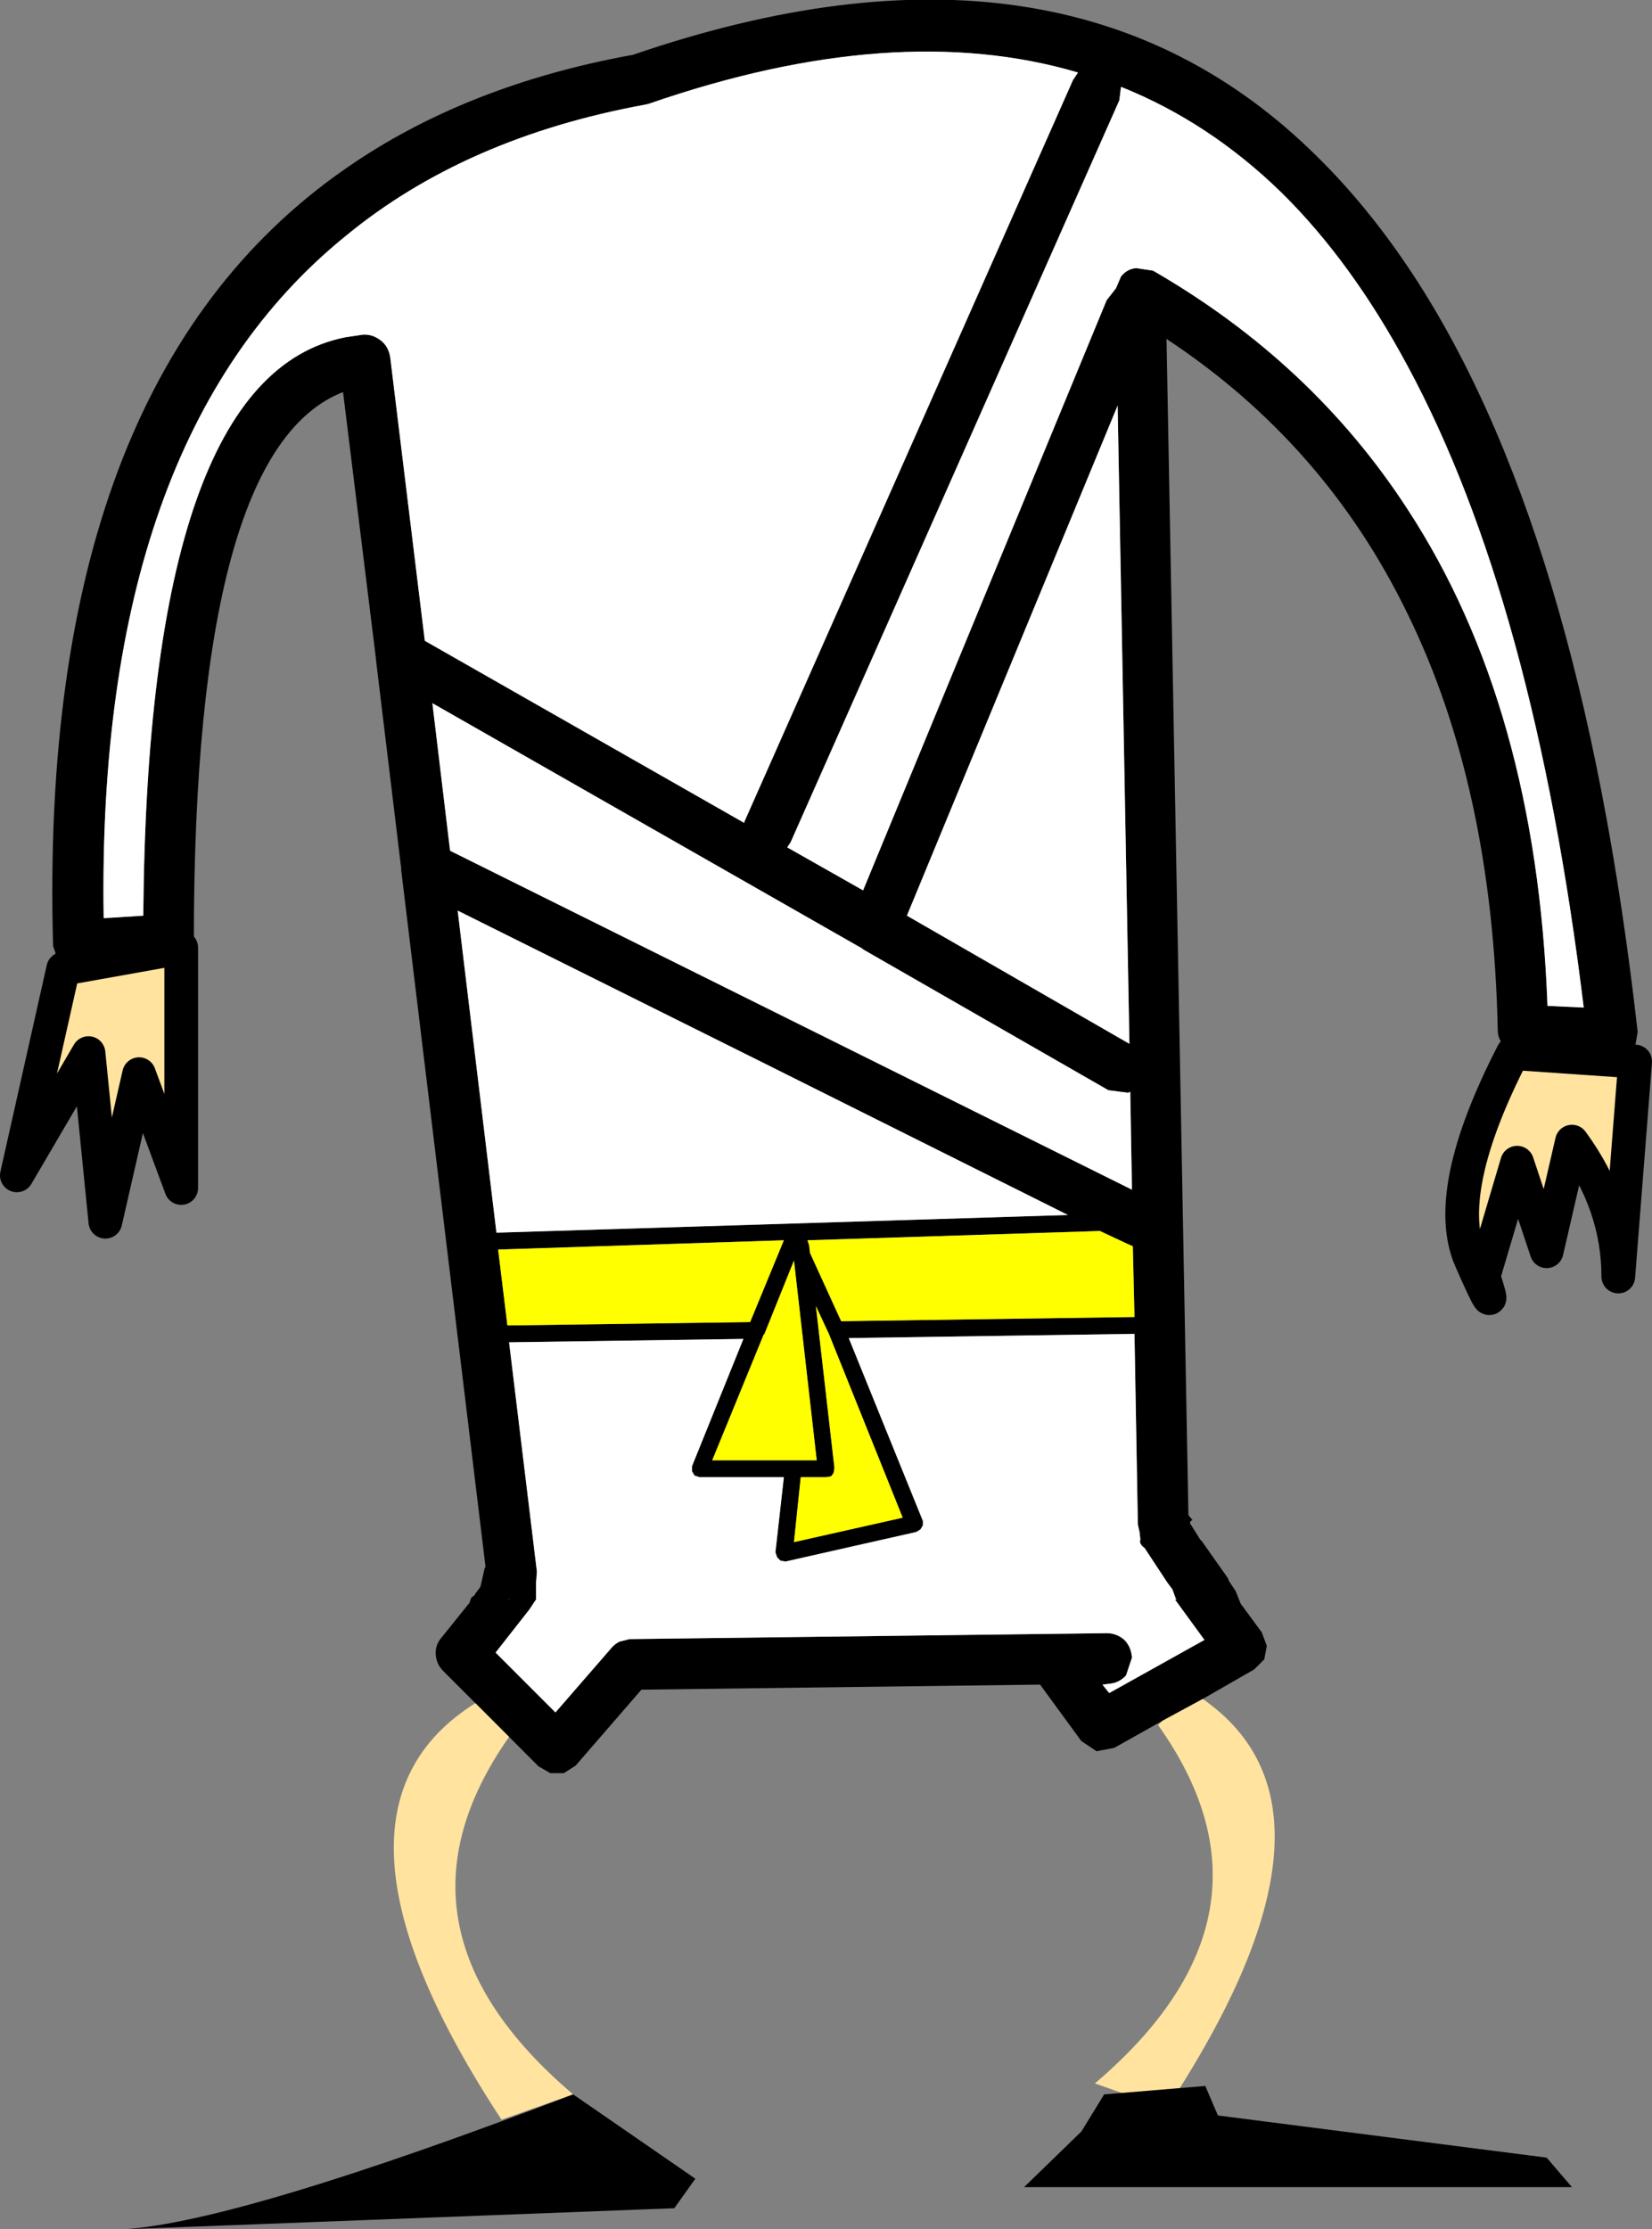
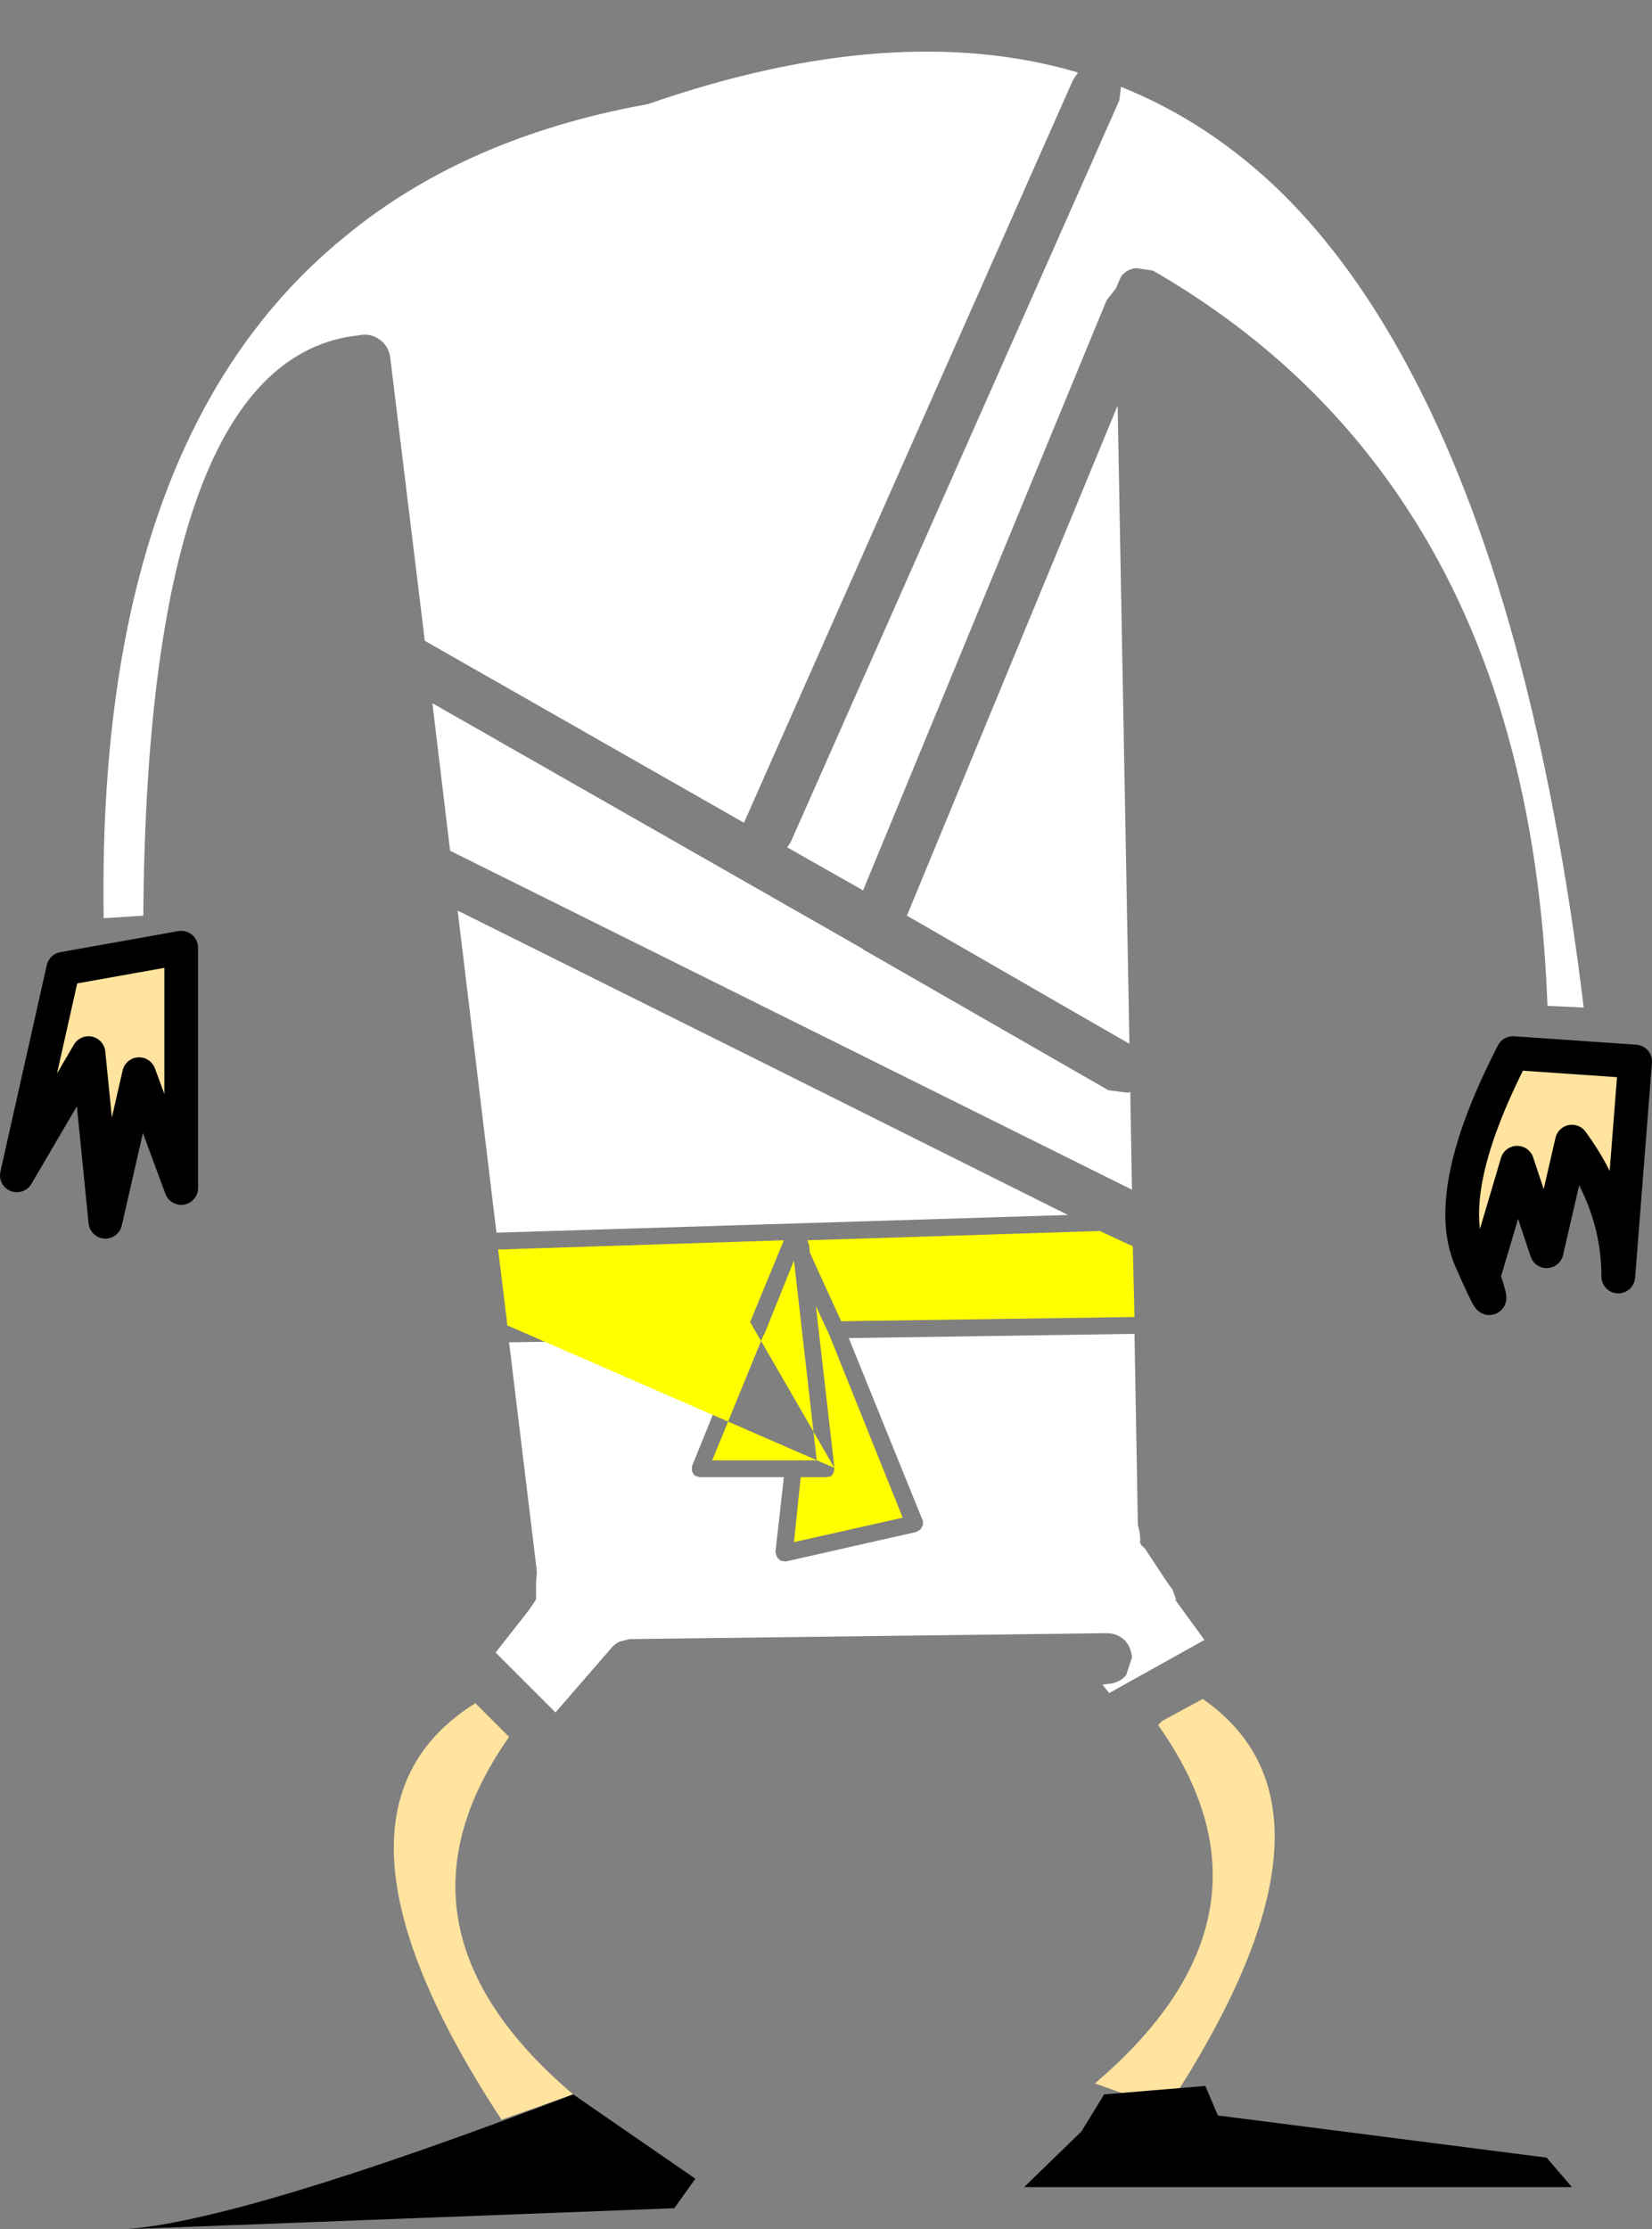
<svg xmlns="http://www.w3.org/2000/svg" height="132.2px" width="98.0px">
  <rect width="100%" height="100%" fill="#808080" stroke="none" />
  <g transform="matrix(1.0, 0.0, 0.0, 1.0, -49.0, 15.85)">
-     <path d="M115.5 -10.7 L115.4 -9.9 95.9 34.1 95.7 34.4 100.2 36.95 114.65 1.95 115.2 1.25 115.5 0.55 Q115.85 0.1 116.4 0.05 L117.4 0.2 Q126.85 5.65 132.5 14.35 140.15 26.05 140.8 43.8 L142.95 43.9 Q140.0 19.75 132.5 5.85 129.2 -0.3 125.05 -4.4 120.75 -8.6 115.5 -10.7 M112.65 -11.1 L112.95 -11.55 Q102.1 -14.75 87.5 -9.7 L87.3 -9.65 Q76.6 -7.7 69.5 -1.85 54.7 10.15 55.15 38.6 L57.5 38.45 Q57.75 6.45 69.5 4.15 L70.5 4.0 Q71.1 3.95 71.6 4.35 72.05 4.7 72.15 5.35 L74.2 22.15 93.15 32.95 93.15 32.9 112.65 -11.1 M77.2 85.15 L75.3 83.25 Q74.9 82.85 74.85 82.3 74.8 81.7 75.2 81.25 L76.85 79.2 76.95 78.9 77.15 78.75 77.2 78.65 77.5 78.25 77.75 77.15 77.8 77.05 72.8 35.75 72.8 35.65 71.3 23.25 71.3 23.2 69.35 7.4 Q60.5 10.85 60.5 39.85 60.5 40.45 60.1 40.9 59.7 41.3 59.15 41.35 L53.8 41.7 53.0 41.55 52.4 41.0 52.15 40.25 Q51.2 6.85 69.5 -5.85 76.6 -10.8 86.55 -12.6 112.2 -21.4 127.15 -6.55 130.0 -3.75 132.5 -0.05 142.75 15.15 146.15 45.35 L146.0 46.2 145.4 46.8 144.6 47.0 139.3 46.7 Q138.7 46.65 138.3 46.25 137.85 45.8 137.85 45.25 137.55 30.85 132.5 20.55 127.6 10.45 118.2 4.25 L119.5 74.0 119.75 74.3 119.7 74.3 119.6 74.4 119.6 74.5 119.7 74.65 120.2 75.45 120.3 75.55 121.85 77.75 121.9 77.9 122.3 78.5 122.6 79.25 123.85 80.95 124.15 81.75 124.0 82.55 123.4 83.15 120.35 84.9 117.95 86.2 115.1 87.8 114.05 88.0 113.15 87.4 110.7 84.05 87.05 84.35 83.15 88.85 82.45 89.3 81.65 89.3 80.95 88.9 79.2 87.15 77.2 85.15 M102.8 38.45 L116.0 46.05 115.3 8.2 102.8 38.45 M100.2 40.45 L100.15 40.4 74.65 25.85 75.7 34.6 116.15 54.7 116.05 48.9 115.9 48.95 114.75 48.8 100.2 40.45 M116.2 58.05 L115.85 57.9 114.25 57.15 96.9 57.7 97.0 58.0 97.05 58.45 98.9 62.5 116.3 62.25 116.2 58.05 M118.8 79.0 L118.75 78.95 118.55 78.4 118.25 78.0 116.9 75.95 Q116.55 75.7 116.65 75.45 L116.6 75.0 116.5 74.55 116.3 63.25 99.35 63.5 103.75 74.35 103.75 74.6 103.6 74.85 103.35 75.0 95.6 76.75 95.3 76.7 95.1 76.5 95.0 76.2 95.5 71.75 90.5 71.75 90.2 71.65 90.05 71.4 90.05 71.1 93.1 63.55 79.2 63.75 80.85 77.35 80.8 78.0 80.8 78.95 80.8 79.0 80.4 79.6 78.4 82.15 81.95 85.7 85.25 81.9 Q85.45 81.65 85.75 81.5 L86.35 81.35 114.65 81.0 Q115.25 81.0 115.7 81.4 116.1 81.8 116.15 82.45 L115.8 83.5 Q115.4 83.95 114.8 84.0 L114.4 84.05 114.8 84.55 120.45 81.4 118.7 79.0 118.8 79.0 M93.5 62.55 L95.5 57.7 78.55 58.25 79.1 62.75 93.5 62.55 M98.5 71.2 L98.45 71.5 98.3 71.7 98.0 71.75 96.5 71.75 96.1 75.6 102.55 74.15 98.15 63.2 98.1 63.1 97.4 61.6 98.5 71.2 M94.3 63.3 L91.25 70.75 97.45 70.75 96.1 58.9 94.35 63.25 94.3 63.3 M79.15 79.0 L79.2 79.0 79.2 78.95 79.15 79.0 M76.15 38.15 L78.45 57.25 112.35 56.2 Q94.25 47.15 76.15 38.15" fill="#000000" fill-rule="evenodd" stroke="none" />
    <path d="M112.65 -11.1 L93.15 32.9 93.15 32.95 74.2 22.15 72.15 5.35 Q72.05 4.7 71.6 4.35 71.1 3.95 70.5 4.0 L69.5 4.15 Q57.75 6.45 57.5 38.45 L55.15 38.6 Q54.7 10.15 69.5 -1.85 76.6 -7.7 87.3 -9.65 L87.5 -9.7 Q102.1 -14.75 112.95 -11.55 L112.65 -11.1 M115.5 -10.7 Q120.75 -8.6 125.05 -4.4 129.2 -0.3 132.5 5.85 140.0 19.75 142.95 43.9 L140.8 43.8 Q140.15 26.05 132.5 14.35 126.85 5.65 117.4 0.2 L116.4 0.05 Q115.85 0.1 115.5 0.55 L115.2 1.25 114.65 1.95 100.2 36.95 95.7 34.4 95.9 34.1 115.4 -9.9 115.5 -10.7 M100.2 40.45 L114.75 48.8 115.9 48.95 116.05 48.9 116.15 54.7 75.7 34.6 74.65 25.85 100.15 40.4 100.2 40.45 M102.8 38.45 L115.3 8.2 116.0 46.05 102.8 38.45 M118.7 79.0 L120.45 81.4 114.8 84.55 114.4 84.05 114.8 84.0 Q115.4 83.95 115.8 83.5 L116.15 82.45 Q116.1 81.8 115.7 81.4 115.25 81.0 114.65 81.0 L86.35 81.35 85.75 81.5 Q85.45 81.65 85.25 81.9 L81.95 85.7 78.4 82.15 80.4 79.6 80.8 79.0 80.8 78.95 80.8 78.0 80.85 77.35 79.2 63.75 93.1 63.55 90.05 71.1 90.05 71.4 90.2 71.65 90.5 71.75 95.5 71.75 95.0 76.2 95.1 76.5 95.3 76.7 95.6 76.75 103.35 75.0 103.6 74.85 103.75 74.6 103.75 74.35 99.35 63.5 116.3 63.25 116.5 74.55 116.6 75.0 116.65 75.45 Q116.55 75.7 116.9 75.95 L118.25 78.0 118.55 78.4 118.75 78.95 118.8 79.0 118.7 79.0 M76.15 38.15 Q94.25 47.15 112.35 56.2 L78.45 57.25 76.15 38.15" fill="#ffffff" fill-rule="evenodd" stroke="none" />
-     <path d="M116.2 58.05 L116.3 62.25 98.9 62.5 97.05 58.45 97.0 58.0 96.9 57.7 114.25 57.15 115.85 57.9 116.2 58.05 M94.3 63.3 L94.35 63.25 96.1 58.9 97.45 70.75 91.25 70.75 94.3 63.3 M98.5 71.2 L97.4 61.6 98.1 63.1 98.15 63.2 102.55 74.15 96.1 75.6 96.5 71.75 98.0 71.75 98.3 71.7 98.45 71.5 98.5 71.2 M93.5 62.55 L79.1 62.75 78.55 58.25 95.5 57.7 93.5 62.55" fill="#ffff00" fill-rule="evenodd" stroke="none" />
+     <path d="M116.2 58.05 L116.3 62.25 98.9 62.5 97.05 58.45 97.0 58.0 96.9 57.7 114.25 57.15 115.85 57.9 116.2 58.05 M94.3 63.3 L94.35 63.25 96.1 58.9 97.45 70.75 91.25 70.75 94.3 63.3 M98.5 71.2 L97.4 61.6 98.1 63.1 98.15 63.2 102.55 74.15 96.1 75.6 96.5 71.75 98.0 71.75 98.3 71.7 98.45 71.5 98.5 71.2 L79.1 62.75 78.55 58.25 95.5 57.7 93.5 62.55" fill="#ffff00" fill-rule="evenodd" stroke="none" />
    <path d="M77.2 85.15 L79.2 87.15 Q71.3 98.4 83.0 108.35 L78.75 109.85 Q66.8 91.65 77.2 85.15 M117.95 86.2 L120.35 84.9 Q129.85 91.5 118.2 109.2 L113.95 107.7 Q125.7 97.7 117.7 86.45 L117.95 86.2" fill="#ffe39e" fill-rule="evenodd" stroke="none" />
    <path d="M52.75 41.6 L59.75 40.35 59.75 54.6 57.25 47.85 55.25 56.6 54.25 46.6 50.0 53.85 52.75 41.6" fill="#ffe39e" fill-rule="evenodd" stroke="none" />
    <path d="M52.75 41.6 L50.0 53.85 54.25 46.6 55.25 56.6 57.25 47.85 59.75 54.6 59.75 40.35 52.75 41.6 Z" fill="none" stroke="#000000" stroke-linecap="round" stroke-linejoin="round" stroke-width="2.0" />
    <path d="M138.75 46.6 L146.0 47.1 145.0 59.85 Q145.0 55.6 142.25 51.85 L140.75 58.35 139.0 53.1 137.0 59.85 Q138.0 62.85 136.25 58.85 134.5 54.85 138.75 46.6" fill="#ffe39e" fill-rule="evenodd" stroke="none" />
    <path d="M138.75 46.6 Q134.5 54.85 136.25 58.85 138.0 62.85 137.0 59.85 L139.0 53.1 140.75 58.35 142.25 51.85 Q145.0 55.6 145.0 59.85 L146.0 47.1 138.75 46.6 Z" fill="none" stroke="#000000" stroke-linecap="round" stroke-linejoin="round" stroke-width="2.0" />
    <path d="M56.4 116.35 Q63.35 115.85 83.0 108.35 L90.25 113.35 89.0 115.1 56.4 116.35" fill="#000000" fill-rule="evenodd" stroke="none" />
    <path d="M114.5 108.35 L120.5 107.85 121.25 109.6 140.75 112.1 142.25 113.85 109.75 113.85 113.15 110.55 114.5 108.35" fill="#000000" fill-rule="evenodd" stroke="none" />
  </g>
</svg>